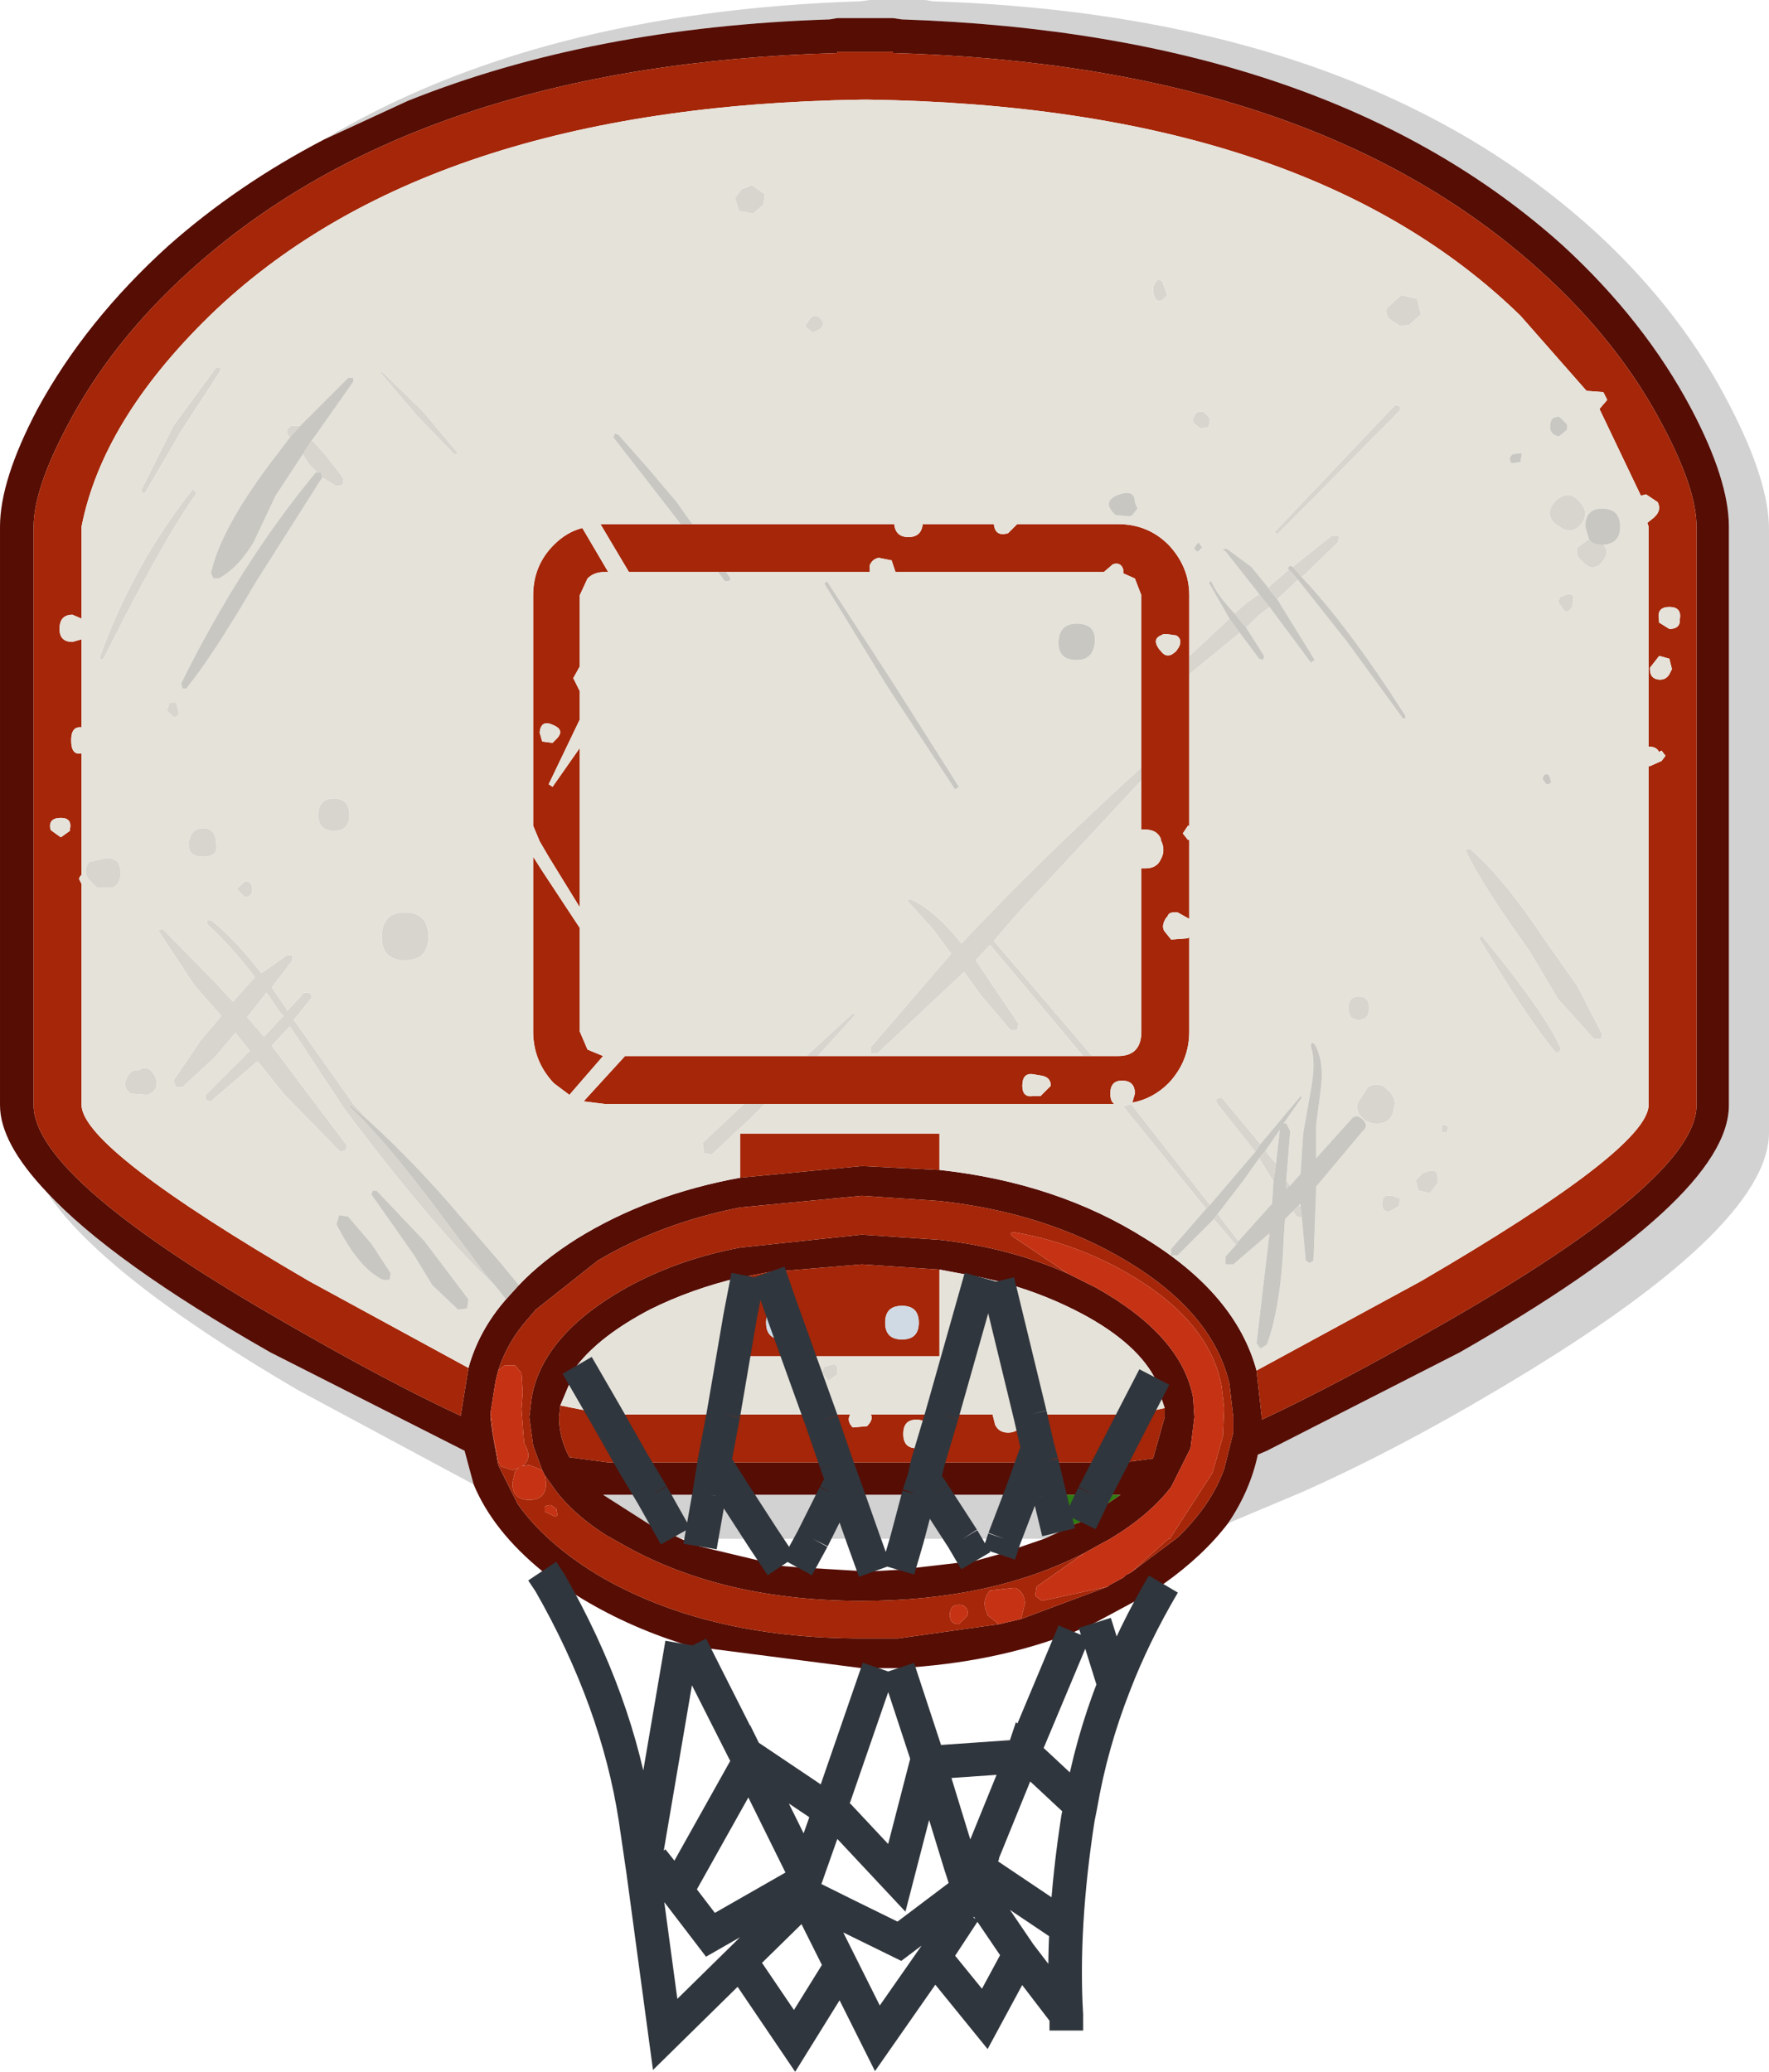
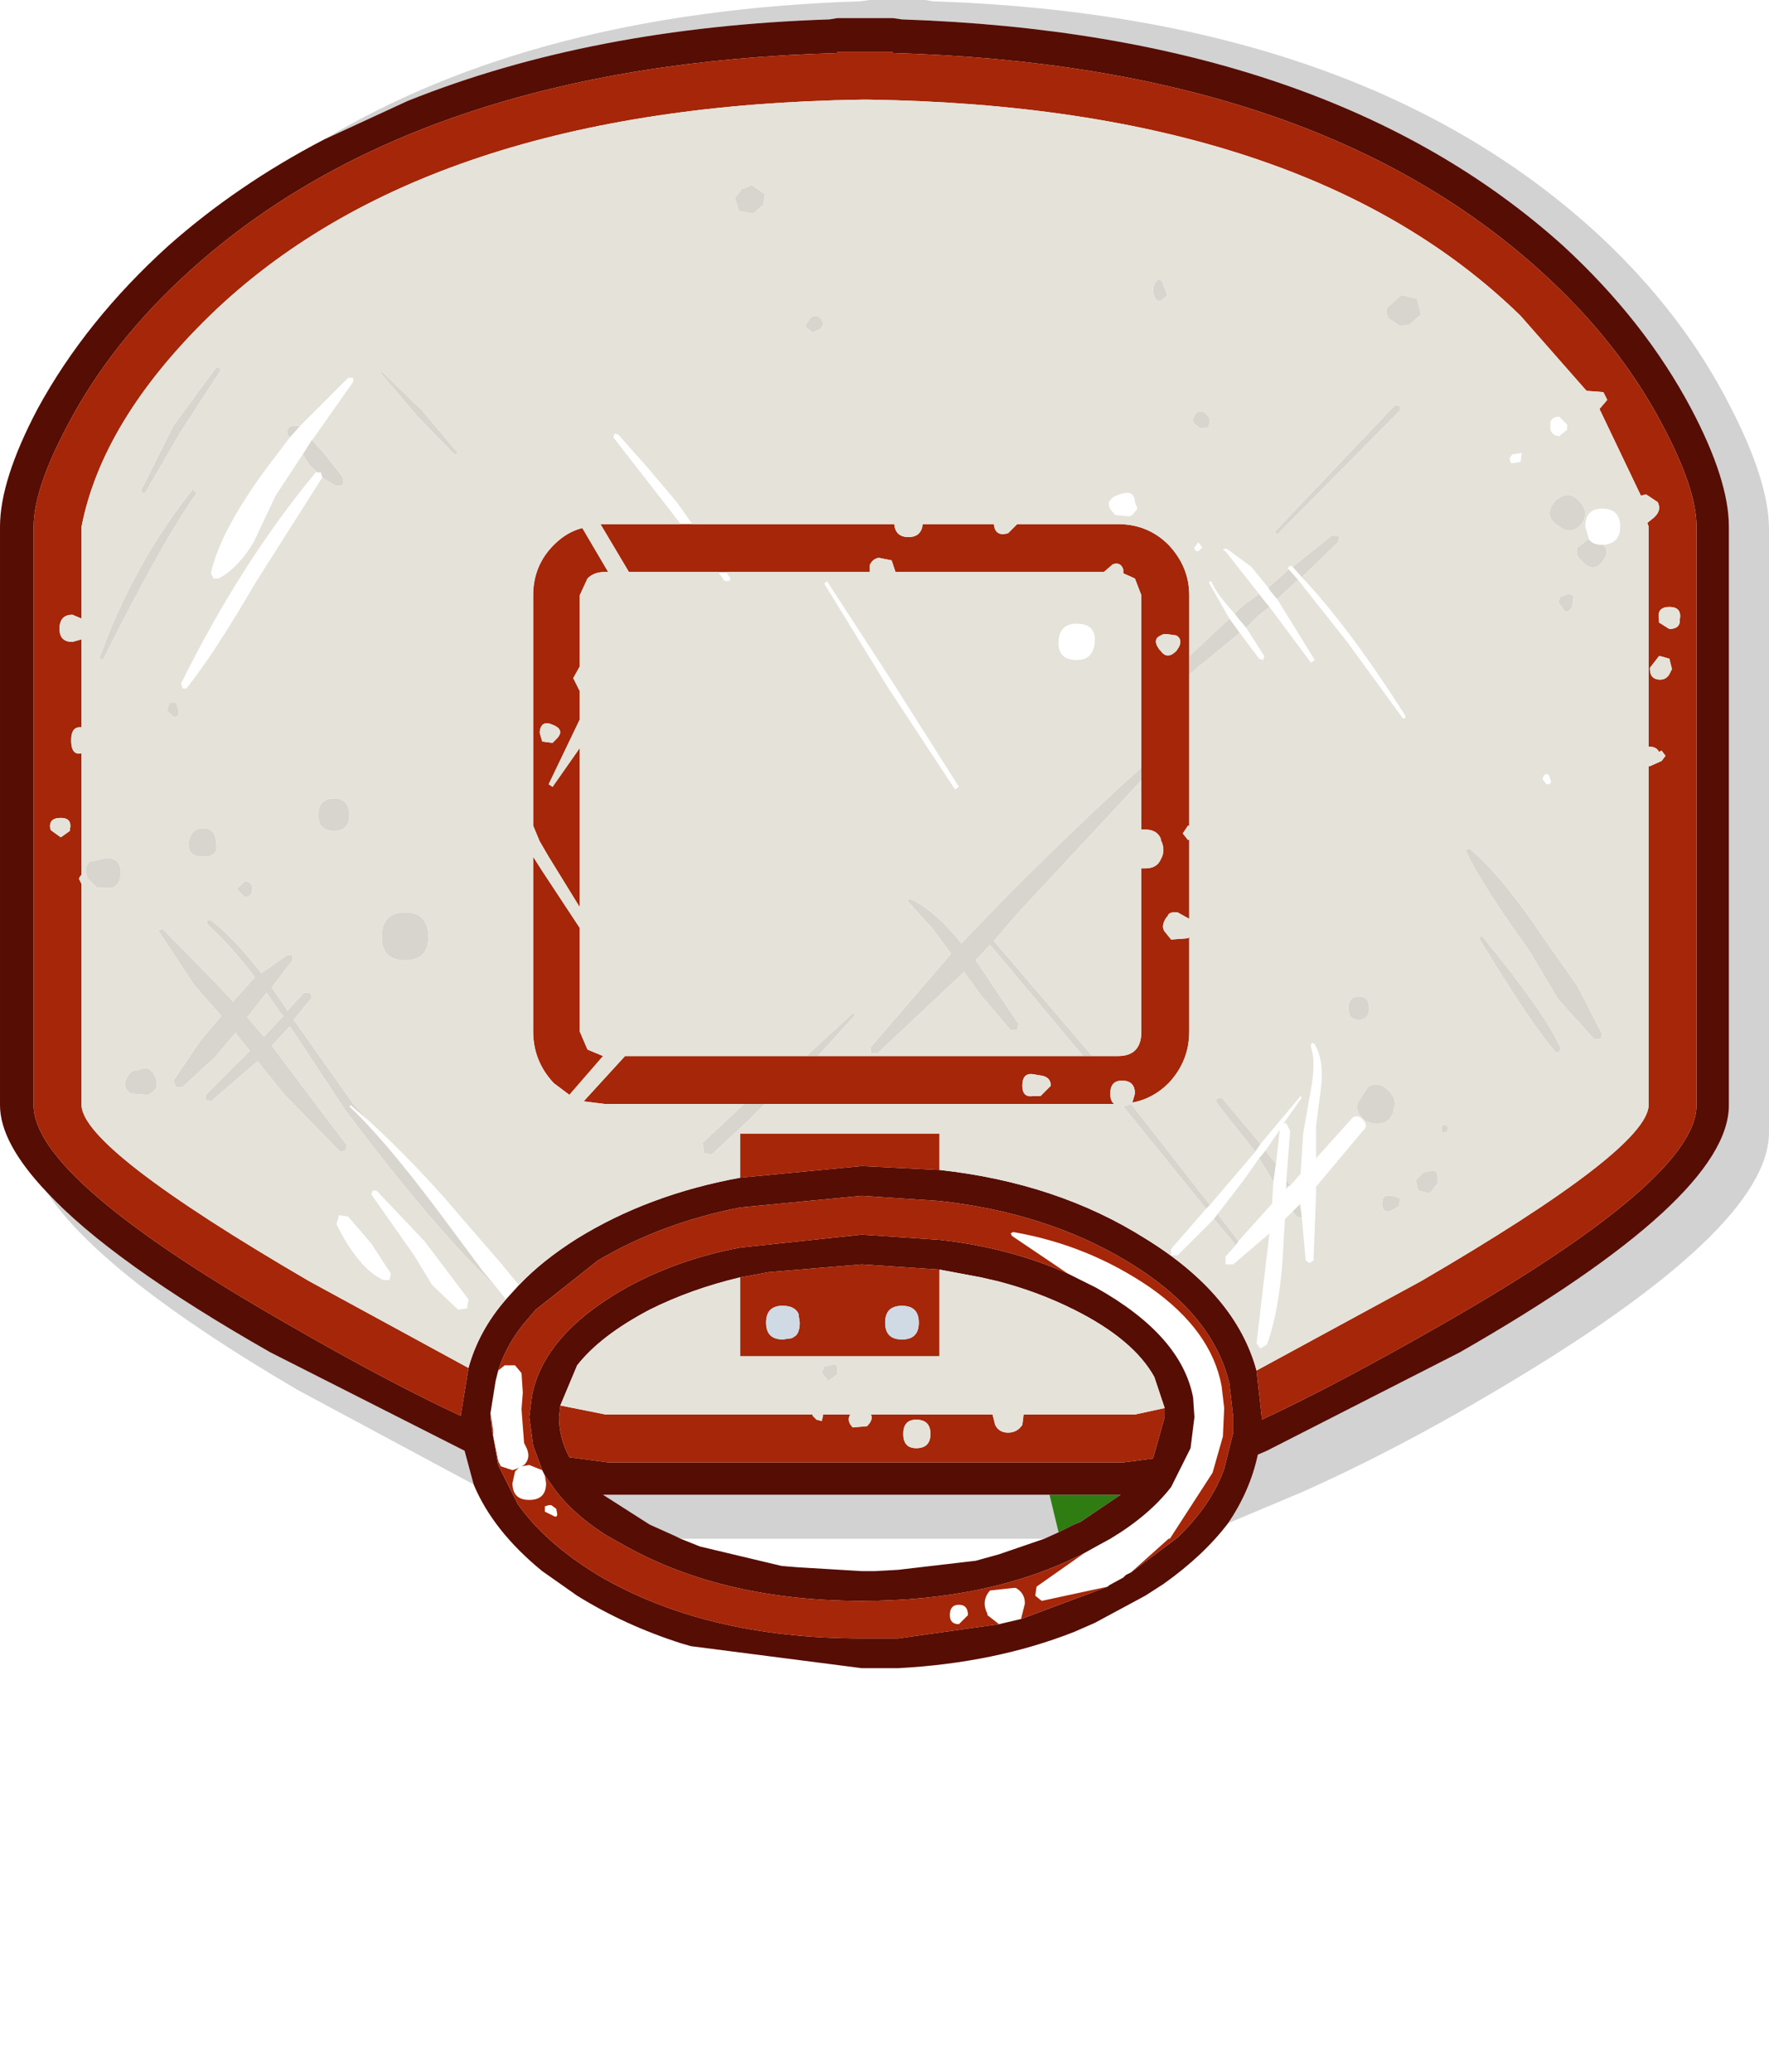
<svg xmlns="http://www.w3.org/2000/svg" version="1.1" width="68.35" height="80.056" id="svg2">
  <defs id="defs4" />
  <g transform="translate(34.2,30.4)" id="g6">
    <path d="m 8.05,27.35 1.05,0 -1.55,1.05 -0.25,0.1 -0.6,0.3 -0.35,-1.45 1.7,0 -0.5,1.05 0.5,-1.05" id="path8" style="fill:#2f7c13;stroke:none" />
    <path d="m 8.05,27.35 0.65,-1.25 -0.65,1.25 -1.7,0 -1.1,0 0.45,-1.25 -0.45,1.25 -3.35,0 -0.6,0 -2.75,0 -0.2,-0.55 -0.25,-0.7 0.25,0.7 0.2,0.55 -0.5,0 -3.85,0 -0.8,-1.25 0.8,1.25 -1,0 -2.2,0 -1.7,0 -0.2,0 1.8,1.15 1,0.45 0.2,0.1 0.75,0.3 3.15,0.75 0.6,0.05 2.5,0.15 0.5,0 0.9,-0.05 3,-0.35 0.9,-0.25 1.75,-0.6 0.55,-0.25 0.6,-0.3 0.25,-0.1 1.55,-1.05 -1.05,0 M -21.7,-25 l 3.25,-1.5 q 7.1,-2.85 16.3,-3.15 l 0.3,-0.05 2.15,0 0.35,0.05 q 16.45,0.55 25.55,8.75 3.15,2.9 4.95,6.3 1.45,2.75 1.45,4.55 l 0,22.35 q 0,3.6 -10.4,9.55 l -7.45,3.8 -0.35,0.15 q -0.3,1.4 -1.15,2.65 -0.95,1.25 -2.5,2.35 l -0.7,0.45 -1.95,1.05 -0.8,0.35 q -3.05,1.2 -6.8,1.4 l -0.75,0 -0.65,0 -6.6,-0.85 -0.35,-0.1 q -2.2,-0.7 -4.05,-1.85 l -1.35,-0.95 q -1.9,-1.55 -2.65,-3.35 l -0.35,-1.3 -7.5,-3.8 q -6.15,-3.5 -8.65,-6.2 -1.8,-1.9 -1.8,-3.35 l 0,-22.35 q 0,-1.8 1.45,-4.55 1.85,-3.4 5.05,-6.3 2.65,-2.35 6,-4.1 m 36.05,47.55 0.2,1.8 0,0.1 q 2.9,-1.35 7,-3.7 9.8,-5.6 9.8,-8.45 l 0,-22.35 q 0,-1.45 -1.3,-3.9 -1.7,-3.25 -4.75,-6 -8.8,-7.95 -25,-8.4 l 0,-0.05 -2.15,0 0,0.05 q -16.2,0.45 -25,8.4 -3.05,2.75 -4.75,6 -1.3,2.45 -1.3,3.9 l 0,22.35 q 0,2.85 9.8,8.45 3.9,2.25 6.7,3.55 l 0.3,-1.85 q 0.4,-1.45 1.45,-2.65 l 0.5,-0.55 q 0.9,-0.95 2.25,-1.8 2.75,-1.7 6.3,-2.35 l 4.7,-0.45 3,0.15 q 4.55,0.5 7.95,2.65 3.5,2.15 4.3,5.1 M 9.5,30.35 11.3,29 q 1.3,-1.25 1.8,-2.65 l 0.35,-1.4 0,-0.6 -0.15,-1.3 Q 12.65,20.3 9.3,18.3 6.2,16.45 2.1,16 l -3,-0.2 -4.7,0.45 q -3.05,0.6 -5.5,2.05 l -2.4,1.9 -0.3,0.35 q -0.8,0.9 -1.15,2 l -0.1,0.4 -0.2,1.25 0,0.15 0.05,0.45 0.25,1.4 0.75,1.5 q 1.05,1.5 3.1,2.75 4.15,2.45 10.2,2.45 l 1,0 0.05,0 0.35,0 3.9,-0.55 0.85,-0.2 3.35,-1.25 0.05,-0.05 0.55,-0.3 0.1,-0.1 0.2,-0.1 m -22.75,-3.95 -0.35,-0.95 -0.15,-1.1 0.1,-0.8 q 0.45,-2.4 3.65,-4.2 2,-1.1 4.4,-1.55 l 4.7,-0.5 3,0.2 q 2.7,0.3 4.95,1.3 l 1.1,0.55 q 3.3,1.85 3.75,4.25 l 0.05,0.75 -0.15,1.2 -0.75,1.5 q -0.85,1.1 -2.35,2 L 8.15,29.35 7.7,29.6 q -3.6,1.85 -8.6,1.85 -5.3,0 -9.1,-2.1 l -0.8,-0.45 q -1.4,-0.9 -2.1,-1.95 l -0.25,-0.35 -0.1,-0.2 m 17.6,-7.3 -0.65,-0.15 -1.6,-0.3 -3,-0.2 -3.6,0.3 -0.8,0.15 -0.3,0.05 q -1.9,0.45 -3.5,1.25 -1.9,1 -2.8,2.15 l -0.65,1.55 -0.05,0.45 q 0,0.8 0.4,1.55 l 1.5,0.2 0.95,0 0.75,1.25 -0.75,-1.25 3.15,0 4.7,0 3.55,0 -0.15,0.65 -0.2,0.6 0.2,-0.6 0.15,-0.65 4.05,0 0.35,0 2.65,0 0.5,0 1.15,-0.15 0.45,-1.6 0,-0.35 -0.4,-1.2 Q 9.6,21.35 7.3,20.2 5.9,19.5 4.35,19.1 m 1.7,7 0.3,1.25 -0.3,-1.25 m -4.55,0.65 0.4,0.6 -0.4,-0.6 m -3.15,0.05 -0.3,0.55 0.3,-0.55 m -5.15,0.55 0.2,-1.25 -0.2,1.25" id="path10" style="fill:#560d04;stroke:none" />
    <path d="m -16.1,22.45 -0.3,1.85 q -2.8,-1.3 -6.7,-3.55 -9.8,-5.6 -9.8,-8.45 l 0,-22.35 q 0,-1.45 1.3,-3.9 1.7,-3.25 4.75,-6 8.8,-7.95 25,-8.4 l 0,-0.05 2.15,0 0,0.05 q 16.2,0.45 25,8.4 3.05,2.75 4.75,6 1.3,2.45 1.3,3.9 l 0,22.35 q 0,2.85 -9.8,8.45 -4.1,2.35 -7,3.7 l 0,-0.1 -0.2,-1.8 6.35,-3.45 q 8.75,-5.1 8.8,-6.8 l 0,-13.1 0.05,0 L 30,-1 30.15,-1.2 30,-1.4 29.9,-1.35 q -0.1,-0.2 -0.35,-0.2 l -0.05,0 0,-8.5 -0.05,-0.15 0.25,-0.2 0.05,-0.05 Q 30,-10.7 29.85,-11 l -0.45,-0.3 -0.2,0.05 -1.6,-3.35 0.3,-0.35 -0.2,-0.4 0.05,0.1 -0.65,-0.05 -2.55,-2.9 q -8.3,-8.1 -25.2,-8.35 l -0.25,0 q -16.85,0.25 -25.2,8.35 -4.15,4.05 -4.95,8.15 l 0,3.55 -0.35,-0.15 q -0.5,0 -0.5,0.55 0,0.5 0.5,0.5 l 0.35,-0.1 0,3.4 q -0.4,-0.05 -0.4,0.5 0,0.6 0.4,0.5 l 0,4.7 -0.05,0.05 -0.05,0.1 0.1,0.2 0,8.55 q 0.05,1.7 8.8,6.8 l 6.15,3.35 m 18.2,-7.65 -3,-0.15 -4.7,0.45 0,-1.7 7.7,0 0,1.4 M 9.9,-0.75 9.9,-7.4 9.65,-8.05 9.2,-8.25 9.2,-8.4 Q 9.1,-8.7 8.8,-8.6 l -0.35,0.3 -8.05,0 -0.15,-0.45 -0.5,-0.1 q -0.25,0.05 -0.35,0.3 l 0,0.1 0,0.15 -5.55,0 -0.3,0 -3.45,0 -1.1,-1.85 0.15,0 2.95,0 0.45,0 7.8,0 q 0.05,0.5 0.55,0.5 0.5,0 0.55,-0.5 l 2.75,0 q 0.05,0.5 0.55,0.35 l 0.35,-0.35 3.9,0 q 1.15,0 1.95,0.8 0.8,0.85 0.8,1.95 l 0,2.35 0,0.7 0,5.85 -0.05,0 -0.2,0.3 0.2,0.25 0.05,0 0,3.05 -0.45,-0.25 -0.15,0 q -0.25,0 -0.25,0.25 l 0,-0.1 q -0.3,0.4 -0.05,0.65 l 0.2,0.25 0.65,-0.05 0.05,-0.05 0,3.65 q 0,1.15 -0.8,2 -0.6,0.6 -1.4,0.75 l 0.1,-0.35 q 0,-0.5 -0.5,-0.5 -0.45,0 -0.45,0.5 0,0.3 0.15,0.4 l -13.5,0 -0.8,0 -5.4,0 -0.8,-0.1 1.6,-1.75 7,0 0.45,0 10.25,0 0.35,0 1,0 q 0.9,0 0.9,-0.95 l 0,-6.3 0.15,0 q 0.45,0 0.6,-0.35 0.2,-0.35 0,-0.75 L 10.65,2 Q 10.5,1.65 10.05,1.65 l -0.15,0 0,-1.9 0,-0.5 m 0.85,-5.15 -0.1,0.05 Q 10.3,-5.7 10.6,-5.3 l 0.05,0.05 q 0.25,0.35 0.6,0 l 0.1,-0.15 q 0.15,-0.3 -0.1,-0.45 l -0.35,-0.05 -0.15,0 m 19.15,-0.55 0,0.1 0.4,0.25 q 0.35,0 0.4,-0.25 l 0,-0.1 q 0.1,-0.5 -0.4,-0.5 -0.5,0 -0.4,0.5 m 0.05,1.4 -0.05,0 -0.35,0.45 0,0.05 q 0,0.35 0.3,0.4 0.3,0.05 0.45,-0.2 l 0.1,-0.2 -0.1,-0.4 -0.35,-0.1 M 5.3,11.55 q 0,0.45 0.4,0.4 l 0.3,0 0.4,-0.4 Q 6.4,11.2 6,11.15 L 5.7,11.1 Q 5.3,11.05 5.3,11.55 m 4.2,18.8 1.45,-1.3 0.05,0 1.65,-2.55 0.4,-1.4 L 13.1,24 13,23.15 Q 12.6,21 10.25,19.35 7.85,17.7 4.95,17.2 l -0.1,0.05 0.05,0.1 2.15,1.45 Q 4.8,17.8 2.1,17.5 l -3,-0.2 -4.7,0.5 q -2.4,0.45 -4.4,1.55 -3.2,1.8 -3.65,4.2 l -0.1,0.8 0.15,1.1 0.35,0.95 -0.5,-0.2 -0.3,0.05 0.1,-0.05 q 0.3,-0.3 0.05,-0.75 l -0.05,-0.1 -0.1,-1.3 0.05,-0.65 -0.05,-0.75 -0.25,-0.3 -0.4,0 -0.25,0.2 q 0.35,-1.1 1.15,-2 l 0.3,-0.35 2.4,-1.9 q 2.45,-1.45 5.5,-2.05 l 4.7,-0.45 3,0.2 q 4.1,0.45 7.2,2.3 3.35,2 4,4.75 l 0.15,1.3 0,0.6 -0.35,1.4 Q 12.6,27.75 11.3,29 L 9.5,30.35 M 7.7,29.6 5.85,30.9 5.8,31.25 6.05,31.45 8.6,30.9 5.25,32.15 5.4,31.55 q 0,-0.4 -0.35,-0.6 l -0.1,0 -0.9,0.1 q -0.35,0.4 -0.1,0.9 l 0,0.05 0.45,0.35 -3.9,0.55 -0.35,0 -0.05,0 -1,0 q -6.05,0 -10.2,-2.45 -2.05,-1.25 -3.1,-2.75 l -0.75,-1.5 -0.25,-1.4 -0.05,-0.45 0,-0.15 0.1,0.65 0,0.2 0.2,1 0.1,0.2 0.45,0.15 0.15,-0.05 0.1,-0.05 -0.15,0.15 -0.1,0.45 q 0,0.65 0.65,0.65 0.65,0 0.65,-0.65 l -0.05,-0.3 0.25,0.35 q 0.7,1.05 2.1,1.95 l 0.8,0.45 q 3.8,2.1 9.1,2.1 5,0 8.6,-1.85 m -5.5,-5.35 1.95,0 0.1,0.4 q 0.15,0.3 0.5,0.3 0.35,0 0.55,-0.3 l 0.05,-0.4 0.25,0 3.6,0 0.45,0 L 8.7,26.1 9.65,24.25 10.8,24 l 0,0.35 -0.45,1.6 -1.15,0.15 -0.5,0 -2.65,0 -0.15,-0.55 -0.3,-1.3 0.3,1.3 0.15,0.55 -0.35,0 0.2,-0.55 -0.2,0.55 -4.05,0 -3.55,0 -0.55,-1.6 0.55,1.6 -4.7,0 0.35,-1.85 -0.35,1.85 -3.15,0 -0.95,0 -1.5,-0.2 q -0.4,-0.75 -0.4,-1.55 l 0.05,-0.45 1.75,0.35 0.1,0 4.45,0 3.45,0 0,0.05 0.15,0.15 0.2,0.05 0.05,-0.2 0,-0.05 1.05,0 q -0.15,0.25 0.1,0.5 L -0.7,24.7 q 0.25,-0.25 0.15,-0.45 l 2.75,0 -0.55,1.85 0.55,-1.85 m -7.8,-5.3 0.3,-0.05 0.8,-0.15 3.6,-0.3 3,0.2 0,3.35 -5.45,0 -2.25,0 0,-1.55 0,-1.5 M 1.3,20.7 Q 1.3,20.05 0.65,20.05 0,20.05 0,20.7 q 0,0.65 0.65,0.65 0.65,0 0.65,-0.65 M 1.75,25 q 0,-0.55 -0.55,-0.55 -0.5,0 -0.5,0.55 0,0.55 0.5,0.55 0.55,0 0.55,-0.55 m 1.45,7 q 0,-0.4 -0.35,-0.4 -0.35,0 -0.35,0.4 0,0.35 0.35,0.35 L 3.2,32 M -10.85,-8.3 q -0.4,0 -0.65,0.25 l -0.3,0.65 0,2.75 -0.25,0.45 0.25,0.5 0,1.1 -1.2,2.5 0.15,0.1 1.05,-1.5 0,6.15 -1.2,-1.95 -0.35,-0.6 -0.25,-0.6 0,-8.9 q 0,-1.15 0.8,-1.95 0.5,-0.5 1.1,-0.65 l 1,1.7 -0.15,0 m -2,6.6 0.15,-0.15 q 0.35,-0.35 -0.15,-0.55 -0.45,-0.2 -0.5,0.3 l 0.1,0.35 0.4,0.05 m 1.05,7.15 0,4 0.3,0.7 0.6,0.25 -1.3,1.5 -0.6,-0.45 q -0.8,-0.85 -0.8,-2 l 0,-6.75 0.35,0.55 1.45,2.2 m 7.75,14.6 -0.45,-1.3 0.45,1.3 q -0.55,0.05 -0.55,0.65 0,0.65 0.65,0.65 l 0.35,-0.05 0.15,-0.1 q 0.15,-0.15 0.15,-0.5 l -0.05,-0.35 q -0.15,-0.3 -0.6,-0.3 l -0.1,0 M -5.3,18.9 -5.6,20.45 -5.3,18.9 M -3.35,22 -3.6,21.3 -3.35,22 M -31.5,1.65 q 0.1,-0.45 -0.35,-0.45 -0.5,0 -0.4,0.45 l 0.05,0.05 0.35,0.25 0.35,-0.25 0,-0.05 m 20.7,22.6 1.05,1.85 -1.05,-1.85 m -2.35,3.55 0,0.2 0.3,0.15 q 0.25,0.15 0.15,-0.2 l 0,-0.05 -0.2,-0.15 -0.1,0 -0.15,0.05" id="path12" style="fill:#a52608;stroke:none" />
    <path d="m 19.7,-14.75 0.2,0.05 0,0.15 -4.75,4.8 -0.1,-0.1 4.65,-4.9 m -7.65,0.8 q -0.25,-0.15 -0.1,-0.4 0.15,-0.25 0.4,-0.1 l 0.1,0.1 0.05,0.05 0.05,0.1 -0.05,0.3 -0.3,0.05 -0.1,-0.05 -0.05,-0.05 m -1.3,-4.9 -0.05,0.05 q -0.2,0.1 -0.3,-0.15 -0.15,-0.4 0.15,-0.65 l 0.15,0.05 0.05,0.15 0.15,0.4 -0.15,0.15 m 8.75,0.25 0.05,-0.05 0.4,-0.35 0.6,0.15 0.15,0.6 -0.45,0.4 -0.35,0.05 -0.45,-0.3 q -0.2,-0.35 0.05,-0.5 m -7.75,13.55 1.55,-1.45 0.4,0.55 -1.95,1.6 0,-0.7 m 1.75,-1.65 0.45,-0.4 0.5,-0.35 0.15,0.2 0.25,0.3 -0.45,0.35 -0.45,0.45 -0.3,-0.35 -0.15,-0.2 m 1.3,-1 0.8,-0.7 0.35,0.4 -0.8,0.75 -0.25,-0.3 -0.1,-0.15 m 0.95,-0.8 1.5,-1.2 0.3,0 -0.05,0.25 -1.4,1.35 -0.35,-0.4 m -20.4,20.75 -0.6,0.6 -1.45,1.35 -0.3,-0.05 -0.05,-0.4 1.6,-1.5 0.8,0 m 1.6,-1.85 1.8,-1.65 0.1,0.05 -1.45,1.6 -0.45,0 m 10.7,0 L 4.05,6.1 3.5,6.7 5.15,9.15 5.1,9.4 4.85,9.4 3.7,8.05 3.05,7.15 -0.3,10.3 l -0.25,0 0,-0.25 3.1,-3.6 L 1.85,5.5 0.9,4.45 Q 0.8,4.35 1,4.35 1.9,4.75 2.95,6.05 6,2.8 9.9,-0.75 l 0,0.5 -4.75,5.1 -0.95,1.1 3.8,4.45 -0.35,0 m 20.1,-19.75 q 0.25,0.25 0,0.6 -0.4,0.55 -0.85,0 -0.25,-0.2 -0.15,-0.5 l 0.4,-0.3 0.05,0 q 0.15,0.2 0.5,0.2 l 0.05,0 m -0.95,-1.7 0.05,0.05 q 0.4,0.45 0,0.9 -0.4,0.4 -0.85,0 l -0.1,-0.05 q -0.45,-0.4 0,-0.9 0.5,-0.45 0.9,0 M 26.1,-7 q -0.15,-0.15 0,-0.35 l 0.3,-0.1 0.1,0 0.1,0.1 -0.05,0.4 q -0.25,0.35 -0.4,0 L 26.1,-7 m -5.6,22.2 0.3,-0.3 0.2,-0.05 q 0.35,-0.1 0.35,0.25 l 0,0.2 -0.3,0.4 -0.45,-0.1 -0.1,-0.4 m 1.25,-2.05 -0.05,0.2 -0.2,0 0,-0.15 0,-0.05 q 0,-0.1 0.15,-0.1 l 0.1,0.1 M 22.45,2.5 Q 22.4,2.4 22.6,2.4 23.85,3.45 25.55,6 l 1.2,1.7 0.95,1.85 -0.05,0.2 -0.25,0 L 26,8.2 24.9,6.35 Q 23,3.7 22.45,2.5 m 0.5,3.35 0.1,-0.1 q 2.5,3.05 3.05,4.35 l -0.05,0.15 -0.15,0 Q 24.85,9 22.95,5.85 m -8.65,8.25 -1.5,-1.9 0,-0.15 0.2,-0.05 1.5,1.8 -0.2,0.3 m 1.2,1.1 0.15,0.2 -0.1,0.05 -0.05,0.1 0,-0.35 m 0.6,1.45 -0.2,-0.05 -0.15,-0.2 0.25,-0.25 0.05,0.1 0.05,0.4 m -2.55,1.05 -0.85,-1 0.15,-0.2 0.8,1.05 -0.1,0.15 m -1.15,-1.4 -3.2,-3.95 0.3,-0.1 3.05,3.9 -0.15,0.15 m 5.9,-4.15 0.35,-0.55 q 0.35,-0.2 0.65,0 l 0.05,0.05 q 0.45,0.35 0.3,0.8 l 0,0.05 Q 19.5,13.1 18.8,13 l -0.25,-0.1 -0.2,-0.2 q -0.2,-0.3 -0.05,-0.55 m -0.4,-3.6 q 0,-0.45 0.4,-0.45 0.4,0 0.4,0.45 Q 18.7,9 18.3,9 17.9,9 17.9,8.55 m 1.95,7.65 -0.35,0.2 q -0.3,0.05 -0.3,-0.3 0,-0.35 0.3,-0.3 l 0.1,0 0.3,0.1 -0.05,0.3 m -5.4,-1.85 0.25,-0.3 0.1,0.15 0.3,0.35 -0.1,0.7 -0.55,-0.9 m -40.3,-30.55 0.15,0 0,0.15 -1.5,2.3 -1.4,2.4 -0.1,0 -0.05,-0.1 1.25,-2.5 1.65,-2.25 m 3.25,2.25 -0.4,0.45 -0.05,-0.05 q -0.15,-0.25 0.1,-0.4 l 0.35,0 m 0.1,1.1 0.35,-0.55 0.5,0.55 0.7,0.9 q 0.1,0.4 -0.3,0.3 l -0.5,-0.3 -0.05,-0.2 -0.15,0 -0.3,-0.3 -0.25,-0.4 m -5.15,9.6 0.25,0 0.1,0.3 q 0.05,0.25 -0.2,0.25 l -0.25,-0.25 0.1,-0.3 m 0.9,-8.25 0.15,0.15 q -1.3,1.8 -3.6,6.4 l -0.1,0.05 -0.05,-0.1 q 1.3,-3.6 3.6,-6.5 m 8.65,-2.85 -1.4,-1.65 0.05,-0.05 1.55,1.5 1.35,1.6 q 0.1,0.1 -0.1,0.1 l -1.45,-1.5 m 15.6,-3.75 q 0.2,0.2 0,0.4 l -0.3,0.15 -0.3,-0.25 0.2,-0.3 q 0.2,-0.2 0.4,0 m -2.15,-4.8 -0.05,0.4 -0.4,0.35 -0.55,-0.1 -0.15,-0.5 0.3,-0.4 0.05,-0.05 -0.05,0.1 0.35,-0.15 0.5,0.35 m -14.8,28.7 q 0,-0.95 0.9,-0.95 0.9,0 0.9,0.95 0,0.9 -0.9,0.9 -0.9,0 -0.9,-0.9 m 4.4,13.5 q -2.3,-2.15 -5.8,-6.8 L -23,9.25 -23.7,10 l 2.9,3.85 -0.05,0.2 -0.2,0.05 -2.15,-2.2 -1.05,-1.3 -1.8,1.55 -0.2,-0.05 0,-0.2 1.7,-1.7 -0.55,-0.7 -0.8,0.95 -1.25,1.15 -0.25,0 -0.1,-0.25 1.05,-1.55 0.8,-0.95 -1.05,-1.2 -1.35,-2.05 Q -28.1,5.5 -27.9,5.5 l 2.1,2.15 0.6,0.65 0.85,-0.95 q -1,-1.3 -1.85,-2.05 l 0,-0.15 0.15,0 q 0.9,0.7 1.95,2.05 l 1,-0.7 0.2,0 0,0.2 -0.8,1.05 0.55,0.8 0.05,0.1 0.65,-0.7 0.2,0 q 0.15,0.15 0.05,0.25 l -0.65,0.8 2.3,3.25 0.6,0.65 -0.7,-0.6 -0.05,0.05 q 1.35,1.25 3.55,4.2 l 1.6,2.15 0.5,0.6 m -8.2,-10.45 -0.1,-0.1 -0.55,-0.8 -0.75,0.95 0.65,0.75 0.75,-0.8 m -5.25,3.05 -0.65,-0.05 q -0.35,-0.25 -0.15,-0.6 0.15,-0.35 0.45,-0.3 0.4,-0.25 0.65,0.25 0.2,0.5 -0.3,0.7 m -1.8,-9.1 0.2,-0.05 q 0.55,0 0.55,0.5 l 0,0.15 q 0,0.35 -0.3,0.5 l -0.6,0 -0.35,-0.35 Q -31,3.2 -30.75,2.9 l 0.45,-0.1 m 3.4,-0.7 q 0.1,-0.5 0.55,-0.5 0.45,0 0.5,0.5 l 0,0.1 q 0.1,0.5 -0.5,0.5 -0.6,0 -0.55,-0.5 l 0,-0.1 m 1.85,1.85 0.3,-0.3 q 0.3,0 0.3,0.3 0,0.3 -0.3,0.3 l -0.3,-0.3 M -21.3,1.7 q -0.6,0 -0.6,-0.6 0,-0.65 0.6,-0.65 0.6,0 0.6,0.65 0,0.6 -0.6,0.6 m 18.85,20.95 0.1,-0.25 0.4,-0.1 0.1,0.1 0,0.3 -0.35,0.25 -0.2,-0.25 -0.05,-0.05" id="path14" style="fill:#d8d5ce;stroke:none" />
    <path d="m -2.45,22.65 0.05,0.05 0.2,0.25 0.35,-0.25 0,-0.3 -0.1,-0.1 -0.4,0.1 -0.1,0.25 m 16.8,-0.1 Q 13.55,19.6 10.05,17.45 6.65,15.3 2.1,14.8 l 0,-1.4 -7.7,0 0,1.7 q -3.55,0.65 -6.3,2.35 -1.35,0.85 -2.25,1.8 l -0.7,-0.85 -1.6,-1.85 q -1.6,-1.9 -3.5,-3.65 l -0.6,-0.65 -2.3,-3.25 0.65,-0.8 q 0.1,-0.1 -0.05,-0.25 l -0.2,0 -0.65,0.7 -0.05,-0.1 -0.55,-0.8 0.8,-1.05 0,-0.2 -0.2,0 -1,0.7 q -1.05,-1.35 -1.95,-2.05 l -0.15,0 0,0.15 q 0.85,0.75 1.85,2.05 L -25.2,8.3 -25.8,7.65 -27.9,5.5 q -0.2,0 -0.15,0.1 l 1.35,2.05 1.05,1.2 -0.8,0.95 -1.05,1.55 0.1,0.25 0.25,0 1.25,-1.15 0.8,-0.95 0.55,0.7 -1.7,1.7 0,0.2 0.2,0.05 1.8,-1.55 1.05,1.3 2.15,2.2 0.2,-0.05 0.05,-0.2 -2.9,-3.85 0.7,-0.75 2.15,3.25 q 3.5,4.65 5.8,6.8 l 0.4,0.5 Q -15.7,21 -16.1,22.45 L -22.25,19.1 Q -31,14 -31.05,12.3 l 0,-8.55 -0.1,-0.2 0.05,-0.1 0.05,-0.05 0,-4.7 q -0.4,0.1 -0.4,-0.5 0,-0.55 0.4,-0.5 l 0,-3.4 -0.35,0.1 q -0.5,0 -0.5,-0.5 0,-0.55 0.5,-0.55 l 0.35,0.15 0,-3.55 q 0.8,-4.1 4.95,-8.15 8.35,-8.1 25.2,-8.35 l 0.25,0 q 16.9,0.25 25.2,8.35 l 2.55,2.9 0.65,0.05 -0.05,-0.1 0.2,0.4 -0.3,0.35 1.6,3.35 0.2,-0.05 0.45,0.3 q 0.15,0.3 -0.1,0.55 l -0.05,0.05 -0.25,0.2 0.05,0.15 0,8.5 0.05,0 q 0.25,0 0.35,0.2 L 30,-1.4 30.15,-1.2 30,-1 l -0.45,0.2 -0.05,0 0,13.1 q -0.05,1.7 -8.8,6.8 l -6.35,3.45 M 19.5,-18.6 q -0.25,0.15 -0.05,0.5 l 0.45,0.3 0.35,-0.05 0.45,-0.4 -0.15,-0.6 -0.6,-0.15 -0.4,0.35 -0.05,0.05 m -8.75,-0.25 0.15,-0.15 -0.15,-0.4 -0.05,-0.15 -0.15,-0.05 q -0.3,0.25 -0.15,0.65 0.1,0.25 0.3,0.15 l 0.05,-0.05 m 1.3,4.9 0.05,0.05 0.1,0.05 0.3,-0.05 0.05,-0.3 -0.05,-0.1 -0.05,-0.05 -0.1,-0.1 q -0.25,-0.15 -0.4,0.1 -0.15,0.25 0.1,0.4 m 7.65,-0.8 -4.65,4.9 0.1,0.1 4.75,-4.8 0,-0.15 -0.2,-0.05 m -10.8,4.25 0.55,0.05 0.1,-0.05 0.2,-0.25 -0.1,-0.25 q 0,-0.5 -0.6,-0.3 -0.7,0.25 -0.2,0.75 l 0.05,0.05 m -15.05,2.2 5.55,0 0,-0.15 0,-0.1 q 0.1,-0.25 0.35,-0.3 l 0.5,0.1 0.15,0.45 8.05,0 0.35,-0.3 q 0.3,-0.1 0.4,0.2 l 0,0.15 0.45,0.2 0.25,0.65 0,6.65 Q 6,2.8 2.95,6.05 1.9,4.75 1,4.35 q -0.2,0 -0.1,0.1 l 0.95,1.05 0.7,0.95 -3.1,3.6 0,0.25 0.25,0 L 3.05,7.15 3.7,8.05 4.85,9.4 5.1,9.4 5.15,9.15 3.5,6.7 4.05,6.1 l 3.6,4.3 -10.25,0 1.45,-1.6 -0.1,-0.05 -1.8,1.65 -7,0 -1.6,1.75 0.8,0.1 5.4,0 -1.6,1.5 0.05,0.4 0.3,0.05 1.45,-1.35 0.6,-0.6 13.5,0 q -0.15,-0.1 -0.15,-0.4 0,-0.5 0.45,-0.5 0.5,0 0.5,0.5 l -0.1,0.35 q 0.8,-0.15 1.4,-0.75 0.8,-0.85 0.8,-2 L 11.75,5.8 11.7,5.85 11.05,5.9 10.85,5.65 Q 10.6,5.4 10.9,5 l 0,0.1 q 0,-0.25 0.25,-0.25 l 0.15,0 0.45,0.25 0,-3.05 -0.05,0 -0.2,-0.25 0.2,-0.3 0.05,0 0,-5.85 1.95,-1.6 0.75,1 0.15,0.05 0.05,-0.15 -0.7,-1.1 0.45,-0.45 0.45,-0.35 1.6,2.15 0.15,-0.1 -1.45,-2.35 0.8,-0.75 1.9,2.4 2.15,2.95 0.1,0 0,-0.1 q -2.2,-3.45 -4,-5.35 l 1.4,-1.35 0.05,-0.25 -0.3,0 -1.5,1.2 -0.1,-0.05 -0.1,0.1 0.05,0.05 -0.8,0.7 -0.65,-0.8 -0.95,-0.7 q -0.25,0 -0.05,0.1 l 1.3,1.65 -0.5,0.35 -0.45,0.4 q -0.7,-0.75 -0.9,-1.25 l -0.1,0.05 0.8,1.4 -1.55,1.45 0,-2.35 q 0,-1.1 -0.8,-1.95 -0.8,-0.8 -1.95,-0.8 l -3.9,0 -0.35,0.35 q -0.5,0.15 -0.55,-0.35 l -2.75,0 q -0.05,0.5 -0.55,0.5 -0.5,0 -0.55,-0.5 l -7.8,0 -0.6,-0.85 -1.1,-1.3 -1.15,-1.3 -0.15,-0.05 -0.05,0.15 2.1,2.7 0.5,0.65 -2.95,0 -0.15,0 1.1,1.85 3.45,0 0.25,0.35 0.15,0 Q -5.95,-8 -6,-8.1 l -0.15,-0.2 m 16.05,8.05 0,1.9 0.15,0 q 0.45,0 0.6,0.35 l 0,0.05 q 0.2,0.4 0,0.75 -0.15,0.35 -0.6,0.35 l -0.15,0 0,6.3 Q 9.9,10.4 9,10.4 L 8,10.4 4.2,5.95 5.15,4.85 9.9,-0.25 M 8.1,-5.6 Q 8.15,-6.25 7.5,-6.3 6.75,-6.35 6.7,-5.65 6.65,-4.9 7.4,-4.9 q 0.65,0 0.7,-0.7 m 4.15,-3.65 -0.15,-0.2 -0.15,0.2 q 0,0.15 0.15,0.15 l 0.15,-0.15 m -1.5,3.35 0.15,0 0.35,0.05 q 0.25,0.15 0.1,0.45 l -0.1,0.15 q -0.35,0.35 -0.6,0 L 10.6,-5.3 q -0.3,-0.4 0.05,-0.55 l 0.1,-0.05 m 13.45,-6.6 0.35,-0.05 0.05,-0.35 -0.35,0.05 q -0.2,0.15 -0.05,0.35 m 2.15,-1.3 0,-0.2 -0.3,-0.3 q -0.35,0 -0.35,0.3 l 0,0.2 q 0.1,0.25 0.35,0.25 l 0.3,-0.25 m 0.45,2.75 q -0.4,-0.45 -0.9,0 -0.45,0.5 0,0.9 l 0.1,0.05 q 0.45,0.4 0.85,0 0.4,-0.45 0,-0.9 l -0.05,-0.05 m 0.4,1.5 -0.05,0 -0.4,0.3 q -0.1,0.3 0.15,0.5 0.45,0.55 0.85,0 0.25,-0.35 0,-0.6 0.65,-0.05 0.65,-0.7 0,-0.7 -0.7,-0.7 -0.65,0 -0.65,0.7 l 0.15,0.5 m -1.1,2.55 0.05,0.05 q 0.15,0.35 0.4,0 l 0.05,-0.4 -0.1,-0.1 -0.1,0 -0.3,0.1 q -0.15,0.2 0,0.35 m 3.85,1.95 0.35,0.1 0.1,0.4 -0.1,0.2 q -0.15,0.25 -0.45,0.2 -0.3,-0.05 -0.3,-0.4 l 0,-0.05 0.35,-0.45 0.05,0 m -0.05,-1.4 q -0.1,-0.5 0.4,-0.5 0.5,0 0.4,0.5 l 0,0.1 q -0.05,0.25 -0.4,0.25 l -0.4,-0.25 0,-0.1 m -4.35,5.95 -0.1,0.05 -0.05,0.15 0.15,0.2 q 0.25,0 0.15,-0.2 l -0.05,-0.15 -0.1,-0.05 m -2.6,6.35 q 1.9,3.15 2.95,4.4 l 0.15,0 0.05,-0.15 Q 25.55,8.8 23.05,5.75 l -0.1,0.1 M 22.45,2.5 Q 23,3.7 24.9,6.35 l 1.1,1.85 1.4,1.55 0.25,0 L 27.7,9.55 26.75,7.7 25.55,6 q -1.7,-2.55 -2.95,-3.6 -0.2,0 -0.15,0.1 m -0.7,10.65 -0.1,-0.1 q -0.15,0 -0.15,0.1 l 0,0.05 0,0.15 0.2,0 0.05,-0.2 m -1.25,2.05 0.1,0.4 0.45,0.1 0.3,-0.4 0,-0.2 q 0,-0.35 -0.35,-0.25 l -0.2,0.05 -0.3,0.3 m -6,-1.4 -1.5,-1.8 -0.2,0.05 0,0.15 1.5,1.9 -1.75,2.05 -3.05,-3.9 -0.3,0.1 3.2,3.95 -1.35,1.55 0,0.25 0.25,0 1.4,-1.4 0.85,1 -0.4,0.45 0,0.3 0.3,0 1.4,-1.2 -0.25,2.1 -0.25,2.15 0.15,0.2 0.25,-0.15 q 0.55,-1.5 0.65,-4.1 l 0.05,-0.75 0.3,-0.3 0.15,0.2 0.2,0.05 0.15,1.65 0.15,0.1 0.15,-0.1 0.1,-2.6 0,-0.25 1.8,-2.15 q 0.25,-0.2 0,-0.45 -0.25,-0.25 -0.45,0 l -1.35,1.5 0,-1.25 0.2,-1.55 q 0.1,-1 -0.25,-1.6 -0.15,-0.15 -0.15,0.1 0.2,0.55 0,1.65 l -0.3,1.7 -0.1,1.55 -0.4,0.45 -0.15,-0.2 0.15,-1.9 -0.15,-0.3 -0.1,0 0.7,-1 -0.05,-0.05 -1.55,1.85 m 3.4,-5.25 q 0,0.45 0.4,0.45 0.4,0 0.4,-0.45 0,-0.45 -0.4,-0.45 -0.4,0 -0.4,0.45 m 0.4,3.6 q -0.15,0.25 0.05,0.55 l 0.2,0.2 0.25,0.1 q 0.7,0.1 0.85,-0.5 l 0,-0.05 Q 19.8,12 19.35,11.65 L 19.3,11.6 q -0.3,-0.2 -0.65,0 L 18.3,12.15 M 2.85,0 l -2.5,-3.95 -2.6,-4 -0.1,0.1 2.45,4 L 2.7,0.1 2.85,0 M 5.3,11.55 q 0,-0.5 0.4,-0.45 L 6,11.15 q 0.4,0.05 0.4,0.4 l -0.4,0.4 -0.3,0 Q 5.3,12 5.3,11.55 M 3.7,18.95 4.35,19.1 5.6,24.25 4.35,19.1 q 1.55,0.4 2.95,1.1 2.3,1.15 3.1,2.6 l 0.4,1.2 -1.15,0.25 -0.45,0 -3.6,0 -0.25,0 -0.05,0.4 q -0.2,0.3 -0.55,0.3 -0.35,0 -0.5,-0.3 l -0.1,-0.4 -1.95,0 1.5,-5.3 -1.5,5.3 -2.75,0 q 0.1,0.2 -0.15,0.45 l -0.55,0.05 q -0.25,-0.25 -0.1,-0.5 l -1.05,0 0,0.05 -0.05,0.2 -0.9,-2.5 0.9,2.5 -0.2,-0.05 -0.15,-0.15 0,-0.05 -3.45,0 -4.45,0 -0.1,0 -1.75,-0.35 0.65,-1.55 q 0.9,-1.15 2.8,-2.15 1.6,-0.8 3.5,-1.25 l 0,1.5 -0.65,3.8 0.65,-3.8 0,1.55 2.25,0 5.45,0 0,-3.35 1.6,0.3 m 6.7,3.85 -0.75,1.45 0.75,-1.45 m 5.65,-6.55 -0.05,-0.1 0.05,-0.05 0,0.15 m 3.8,-0.05 0.05,-0.3 -0.3,-0.1 -0.1,0 q -0.3,-0.05 -0.3,0.3 0,0.35 0.3,0.3 l 0.35,-0.2 m -7,0.3 1,-1.3 0.6,-0.85 0.55,0.9 -0.05,0.85 -1.3,1.45 -0.8,-1.05 m 1.85,-2.45 0.55,-0.8 -0.15,1.3 -0.3,-0.35 -0.1,-0.15 M 1.75,25 q 0,0.55 -0.55,0.55 -0.5,0 -0.5,-0.55 0,-0.55 0.5,-0.55 0.55,0 0.55,0.55 m -27.6,-41.2 -1.65,2.25 -1.25,2.5 0.05,0.1 0.1,0 1.4,-2.4 1.5,-2.3 0,-0.15 -0.15,0 m 3.7,2.8 0.05,-0.05 1.55,-2.2 0,-0.15 -0.2,0 -1.85,1.85 -0.35,0 q -0.25,0.15 -0.1,0.4 l 0.05,0.05 -0.8,1.05 q -1.9,2.55 -2.25,4.2 l 0.1,0.2 0.2,0 q 0.75,-0.4 1.35,-1.4 l 0.85,-1.8 1.05,-1.6 0.25,0.4 0.3,0.3 -0.05,0 q -2.9,3.5 -5.2,8.15 l 0.05,0.2 0.15,0 q 1.05,-1.3 2.65,-4.05 l 2.6,-4.1 0.5,0.3 q 0.4,0.1 0.3,-0.3 l -0.7,-0.9 -0.5,-0.55 m -4.6,1.9 q -2.3,2.9 -3.6,6.5 l 0.05,0.1 0.1,-0.05 q 2.3,-4.6 3.6,-6.4 l -0.15,-0.15 m -0.9,8.25 -0.1,0.3 0.25,0.25 q 0.25,0 0.2,-0.25 l -0.1,-0.3 -0.25,0 m 23,-19.65 -0.5,-0.35 -0.35,0.15 0.05,-0.1 -0.05,0.05 -0.3,0.4 0.15,0.5 0.55,0.1 0.4,-0.35 0.05,-0.4 m 2.15,4.8 q -0.2,-0.2 -0.4,0 l -0.2,0.3 0.3,0.25 0.3,-0.15 q 0.2,-0.2 0,-0.4 m -15.6,3.75 1.45,1.5 q 0.2,0 0.1,-0.1 l -1.35,-1.6 -1.55,-1.5 -0.05,0.05 1.4,1.65 m 5.25,12.65 -0.4,-0.05 -0.1,-0.35 q 0.05,-0.5 0.5,-0.3 0.5,0.2 0.15,0.55 l -0.15,0.15 m 2,-6.6 0.15,0 -1,-1.7 q -0.6,0.15 -1.1,0.65 -0.8,0.8 -0.8,1.95 l 0,8.9 0.25,0.6 0.35,0.6 1.2,1.95 0,-6.15 -1.05,1.5 -0.15,-0.1 1.2,-2.5 0,-1.1 -0.25,-0.5 0.25,-0.45 0,-2.75 0.3,-0.65 q 0.25,-0.25 0.65,-0.25 m -0.95,13.75 -1.45,-2.2 -0.35,-0.55 0,6.75 q 0,1.15 0.8,2 l 0.6,0.45 1.3,-1.5 -0.6,-0.25 -0.3,-0.7 0,-4 m -7.65,0.35 q 0,0.9 0.9,0.9 0.9,0 0.9,-0.9 0,-0.95 -0.9,-0.95 -0.9,0 -0.9,0.95 m -0.4,9.95 1.65,2.35 0.7,1.15 1,0.95 0.35,-0.05 0.05,-0.35 -1.7,-2.25 -1.85,-1.95 -0.15,0 -0.05,0.15 m 0.7,3.3 0.05,-0.25 -0.75,-1.15 -0.9,-1.05 -0.35,-0.05 -0.1,0.35 q 0.85,1.7 1.8,2.15 l 0.25,0 m 7.25,3.3 1.1,1.9 -1.1,-1.9 M -21.3,1.7 q 0.6,0 0.6,-0.6 0,-0.65 -0.6,-0.65 -0.6,0 -0.6,0.65 0,0.6 0.6,0.6 m -3.75,2.25 0.3,0.3 q 0.3,0 0.3,-0.3 0,-0.3 -0.3,-0.3 l -0.3,0.3 m -1.85,-1.85 0,0.1 q -0.05,0.5 0.55,0.5 0.6,0 0.5,-0.5 l 0,-0.1 q -0.05,-0.5 -0.5,-0.5 -0.45,0 -0.55,0.5 m -3.4,0.7 -0.45,0.1 Q -31,3.2 -30.8,3.55 l 0.35,0.35 0.6,0 q 0.3,-0.15 0.3,-0.5 l 0,-0.15 q 0,-0.5 -0.55,-0.5 l -0.2,0.05 m 1.8,9.1 q 0.5,-0.2 0.3,-0.7 -0.25,-0.5 -0.65,-0.25 -0.3,-0.05 -0.45,0.3 -0.2,0.35 0.15,0.6 l 0.65,0.05 m 5.25,-3.05 -0.75,0.8 -0.65,-0.75 0.75,-0.95 0.55,0.8 0.1,0.1 m -8.25,-7.2 0,0.05 -0.35,0.25 -0.35,-0.25 -0.05,-0.05 q -0.1,-0.45 0.4,-0.45 0.45,0 0.35,0.45" id="path16" style="fill:#e5e2da;stroke:none" />
-     <path d="m -14.15,19.25 -0.5,0.55 -0.4,-0.5 -0.5,-0.6 -1.6,-2.15 q -2.2,-2.95 -3.55,-4.2 l 0.05,-0.05 0.7,0.6 q 1.9,1.75 3.5,3.65 l 1.6,1.85 0.7,0.85 M 8.9,-10.5 8.85,-10.55 q -0.5,-0.5 0.2,-0.75 0.6,-0.2 0.6,0.3 l 0.1,0.25 -0.2,0.25 -0.1,0.05 L 8.9,-10.5 M -6.15,-8.3 -6,-8.1 q 0.05,0.1 -0.05,0.15 l -0.15,0 -0.25,-0.35 0.3,0 m -1.75,-1.85 -0.5,-0.65 -2.1,-2.7 0.05,-0.15 0.15,0.05 1.15,1.3 1.1,1.3 0.6,0.85 -0.45,0 m 21.2,3.65 -0.8,-1.4 0.1,-0.05 q 0.2,0.5 0.9,1.25 l 0.15,0.2 0.3,0.35 0.7,1.1 -0.05,0.15 -0.15,-0.05 -0.75,-1 -0.4,-0.55 m 1.15,-0.95 -1.3,-1.65 q -0.2,-0.1 0.05,-0.1 l 0.95,0.7 0.65,0.8 0.1,0.15 0.25,0.3 1.45,2.35 -0.15,0.1 -1.6,-2.15 -0.25,-0.3 -0.15,-0.2 m 1.15,-0.95 -0.05,-0.05 0.1,-0.1 0.1,0.05 0.35,0.4 q 1.8,1.9 4,5.35 l 0,0.1 -0.1,0 L 17.85,-5.6 15.95,-8 15.6,-8.4 m -7.5,2.8 q -0.05,0.7 -0.7,0.7 -0.75,0 -0.7,-0.75 0.05,-0.7 0.8,-0.65 0.65,0.05 0.6,0.7 m 4.15,-3.65 -0.15,0.15 q -0.15,0 -0.15,-0.15 l 0.15,-0.2 0.15,0.2 m 14.1,-4.55 -0.3,0.25 q -0.25,0 -0.35,-0.25 l 0,-0.2 q 0,-0.3 0.35,-0.3 l 0.3,0.3 0,0.2 m -2.15,1.3 q -0.15,-0.2 0.05,-0.35 l 0.35,-0.05 -0.05,0.35 -0.35,0.05 m 3.55,3.15 -0.05,0 q -0.35,0 -0.5,-0.2 l -0.15,-0.5 q 0,-0.7 0.65,-0.7 0.7,0 0.7,0.7 0,0.65 -0.65,0.7 m -2.2,8.85 0.1,0.05 0.05,0.15 q 0.1,0.2 -0.15,0.2 l -0.15,-0.2 0.05,-0.15 0.1,-0.05 M 14.5,13.8 16.05,11.95 16.1,12 l -0.7,1 0.1,0 0.15,0.3 -0.15,1.9 0,0.35 0.05,-0.1 0.1,-0.05 0.4,-0.45 0.1,-1.55 0.3,-1.7 q 0.2,-1.1 0,-1.65 0,-0.25 0.15,-0.1 0.35,0.6 0.25,1.6 l -0.2,1.55 0,1.25 1.35,-1.5 q 0.2,-0.25 0.45,0 0.25,0.25 0,0.45 l -1.8,2.15 0,0.25 -0.1,2.6 -0.15,0.1 -0.15,-0.1 -0.15,-1.65 -0.05,-0.4 0,-0.15 -0.05,0.05 -0.25,0.25 -0.3,0.3 -0.05,0.75 q -0.1,2.6 -0.65,4.1 l -0.25,0.15 -0.15,-0.2 0.25,-2.15 0.25,-2.1 -1.4,1.2 -0.3,0 0,-0.3 0.4,-0.45 0.1,-0.15 1.3,-1.45 0.05,-0.85 0.1,-0.7 0.15,-1.3 -0.55,0.8 -0.25,0.3 -0.6,0.85 -1,1.3 -0.15,0.2 -1.4,1.4 -0.25,0 0,-0.25 1.35,-1.55 0.15,-0.15 1.75,-2.05 0.2,-0.3 M 2.85,0 2.7,0.1 0.1,-3.85 l -2.45,-4 0.1,-0.1 2.6,4 2.5,3.95 m -25.45,-13.95 1.85,-1.85 0.2,0 0,0.15 -1.55,2.2 -0.05,0.05 -0.35,0.55 -1.05,1.6 -0.85,1.8 q -0.6,1 -1.35,1.4 l -0.2,0 -0.1,-0.2 q 0.35,-1.65 2.25,-4.2 l 0.8,-1.05 0.4,-0.45 m 0.85,2 -2.6,4.1 q -1.6,2.75 -2.65,4.05 l -0.15,0 -0.05,-0.2 q 2.3,-4.65 5.2,-8.15 l 0.05,0 0.15,0 0.05,0.2 m 2.6,31 -0.25,0 q -0.95,-0.45 -1.8,-2.15 l 0.1,-0.35 0.35,0.05 0.9,1.05 0.75,1.15 -0.05,0.25 m -0.7,-3.3 0.05,-0.15 0.15,0 1.85,1.95 1.7,2.25 -0.05,0.35 -0.35,0.05 -1,-0.95 -0.7,-1.15 -1.65,-2.35" id="path18" style="fill:#c9c7c1;stroke:none" />
-     <path d="M 7.05,18.8 4.9,17.35 4.85,17.25 4.95,17.2 q 2.9,0.5 5.3,2.15 2.35,1.65 2.75,3.8 l 0.1,0.85 -0.05,1.1 -0.4,1.4 -1.65,2.55 -0.05,0 -1.45,1.3 -0.2,0.1 -0.1,0.1 -0.55,0.3 L 8.6,30.9 6.05,31.45 5.8,31.25 5.85,30.9 7.7,29.6 8.15,29.35 8.7,29.05 q 1.5,-0.9 2.35,-2 l 0.75,-1.5 0.15,-1.2 L 11.9,23.6 Q 11.45,21.2 8.15,19.35 L 7.05,18.8 m -22,3.75 0.25,-0.2 0.4,0 0.25,0.3 0.05,0.75 -0.05,0.65 0.1,1.3 0.05,0.1 q 0.25,0.45 -0.05,0.75 l -0.1,0.05 0.3,-0.05 0.5,0.2 0.1,0.2 0.05,0.3 q 0,0.65 -0.65,0.65 -0.65,0 -0.65,-0.65 l 0.1,-0.45 0.15,-0.15 -0.1,0.05 -0.15,0.05 -0.45,-0.15 -0.1,-0.2 -0.2,-1 0,-0.2 -0.1,-0.65 0.2,-1.25 0.1,-0.4 M 3.2,32 2.85,32.35 Q 2.5,32.35 2.5,32 2.5,31.6 2.85,31.6 3.2,31.6 3.2,32 M 4.4,32.35 3.95,32 l 0,-0.05 q -0.25,-0.5 0.1,-0.9 l 0.9,-0.1 0.1,0 q 0.35,0.2 0.35,0.6 l -0.15,0.6 -0.85,0.2 m -17.55,-4.55 0.15,-0.05 0.1,0 0.2,0.15 0,0.05 q 0.1,0.35 -0.15,0.2 l -0.3,-0.15 0,-0.2" id="path20" style="fill:#c63214;stroke:none" />
    <path d="m 1.3,20.7 q 0,0.65 -0.65,0.65 Q 0,21.35 0,20.7 q 0,-0.65 0.65,-0.65 0.65,0 0.65,0.65 m -5.35,-0.65 0.1,0 q 0.45,0 0.6,0.3 l 0.05,0.35 q 0,0.35 -0.15,0.5 l -0.15,0.1 -0.35,0.05 q -0.65,0 -0.65,-0.65 0,-0.6 0.55,-0.65 l 0.45,1.25 -0.45,-1.25" id="path22" style="fill:#cfdae5;stroke:none" />
    <path d="m -21.7,-25 q 8.25,-4.95 20.75,-5.35 l 0.35,-0.05 2.15,0 0.3,0.05 q 16.6,0.55 25.8,9.1 3.2,3 5,6.55 1.5,2.9 1.5,4.75 l 0,23.3 q 0,3.75 -10.5,9.95 -3.95,2.35 -7.55,3.95 l -2.85,1.2 Q 14.1,27.2 14.4,25.8 l 0.35,-0.15 7.45,-3.8 Q 32.6,15.9 32.6,12.3 l 0,-22.35 q 0,-1.8 -1.45,-4.55 -1.8,-3.4 -4.95,-6.3 -9.1,-8.2 -25.55,-8.75 l -0.35,-0.05 -2.15,0 -0.3,0.05 q -9.2,0.3 -16.3,3.15 l -3.25,1.5 m 28.4,53.8 -0.55,0.25 -1.55,0 0.65,-1.7 -0.65,1.7 -1.6,0 -1.1,-1.7 3.35,0 1.1,0 0.35,1.45 m -14.6,0.25 -0.2,-0.1 -1,-0.45 -1.8,-1.15 0.2,0 1.7,0 2.2,0 1,0 3.85,0 -0.85,1.7 0.85,-1.7 0.5,0 2.75,0 0.6,0 1.1,1.7 -2.15,0 -1.7,0 -0.6,-1.7 0.6,1.7 -1.95,0 -1.9,0 -1.1,-1.7 1.1,1.7 -2.4,0 -0.8,0 m 9.2,-1.7 -0.45,1.7 0.45,-1.7 m -33.7,-11.7 q 2.5,2.7 8.65,6.2 l 7.5,3.8 0.35,1.3 -6.8,-3.65 q -7.6,-4.45 -9.7,-7.65 m 25.6,11.7 -0.3,1.7 0.3,-1.7 m -1.3,1.6 -0.9,-1.6 0.9,1.6" id="path24" style="fill:#000000;fill-opacity:0.176;stroke:none" />
-     <path d="m 10.75,30.8 q -1.15,1.95 -1.9,3.9 -0.9,2.3 -1.3,4.65 l -0.1,0.5 Q 6.8,44.05 7,47.45 l 0,0.6 m -3.3,-29.1 -1.5,5.3 m 3.4,0 -1.25,-5.15 m 4.35,7 -0.65,1.25 m -17.05,0 -0.75,-1.25 -1.05,-1.85 -1.1,-1.9 m 17.5,1.9 0.3,1.3 0.15,0.55 m 2.65,0 0.95,-1.85 0.75,-1.45 m -4.7,3.3 0.2,-0.55 m 0.45,1.8 -0.3,-1.25 m -0.35,0 -0.45,1.25 -0.65,1.7 m 1.75,-1.7 0.35,1.45 m 0.85,-0.4 0.5,-1.05 m -6.75,0 0.2,-0.6 0.15,-0.65 0.55,-1.85 m -4.1,1.85 0.25,0.7 0.2,0.55 0.6,1.7 0.45,1.25 m 2.3,-2.95 -0.4,-0.6 m -1,3.5 0.35,-1.2 0.45,-1.7 M 3,29.05 3.5,29.9 M 3,29.05 1.9,27.35 m 2.5,2.3 0.2,-0.6 m 3.5,3.25 0.75,2.4 m -11.3,-10.2 0.55,1.6 m -4.7,0 0.8,1.25 1.1,1.7 0.7,1.05 m 2.05,-2.75 0.3,-0.55 m 9.2,12.55 -2.2,-2.05 -0.05,0.15 -1.75,4.3 3.2,2.15 m -3.9,-2.45 0.35,1.1 0.35,-0.8 -0.7,-0.3 -1.15,-3.75 -0.1,0 -1.15,4.45 -2.2,-2.35 -0.4,-0.25 -0.9,2.55 -2.2,-4.45 -2.8,5 1.3,1.7 3.15,-1.8 q 2.1,1.05 4.15,2.05 L 3.4,42.45 5.2,45.1 7,47.45 M 3.05,43.45 1.9,45.2 3.85,47.6 5.2,45.1 M 5.3,37.45 1.7,37.7 0.5,34.05 M 5.35,37.3 7.3,32.65 m -13.55,-8.4 0.65,-3.8 0.3,-1.55 m 0.8,-0.15 0.45,1.3 0.45,1.25 0.25,0.7 0.9,2.5 m -3.8,-0.25 -0.35,1.85 -0.2,1.25 m 4,1.7 0.85,-1.7 m -0.85,1.7 -0.6,1.1 m -3.75,-0.8 0.05,-0.3 0.3,-1.7 m -2.2,0 0.9,1.6 m 10,16.25 -2.2,3.15 -1.4,-2.8 -1.8,2.9 -2.1,-3.1 -2.9,2.85 -0.85,-6.3 -0.3,-2.05 q -0.7,-4.55 -3.3,-9.1 l -0.3,-0.45 m 4.25,11.15 0.95,1.2 m 5.9,-3.1 L -5.2,37.5 -5.25,37.65 -7.5,33.2 m 5.8,12.35 -1.35,-2.7 -2.55,2.5 m 3.45,-5.8 1.9,-5.5 m -9.1,7.85 1.5,-8.8" id="path26" style="fill:none;stroke:#30363d;stroke-width:1.3;stroke-linecap:butt;stroke-linejoin:miter;stroke-miterlimit:10" />
  </g>
</svg>